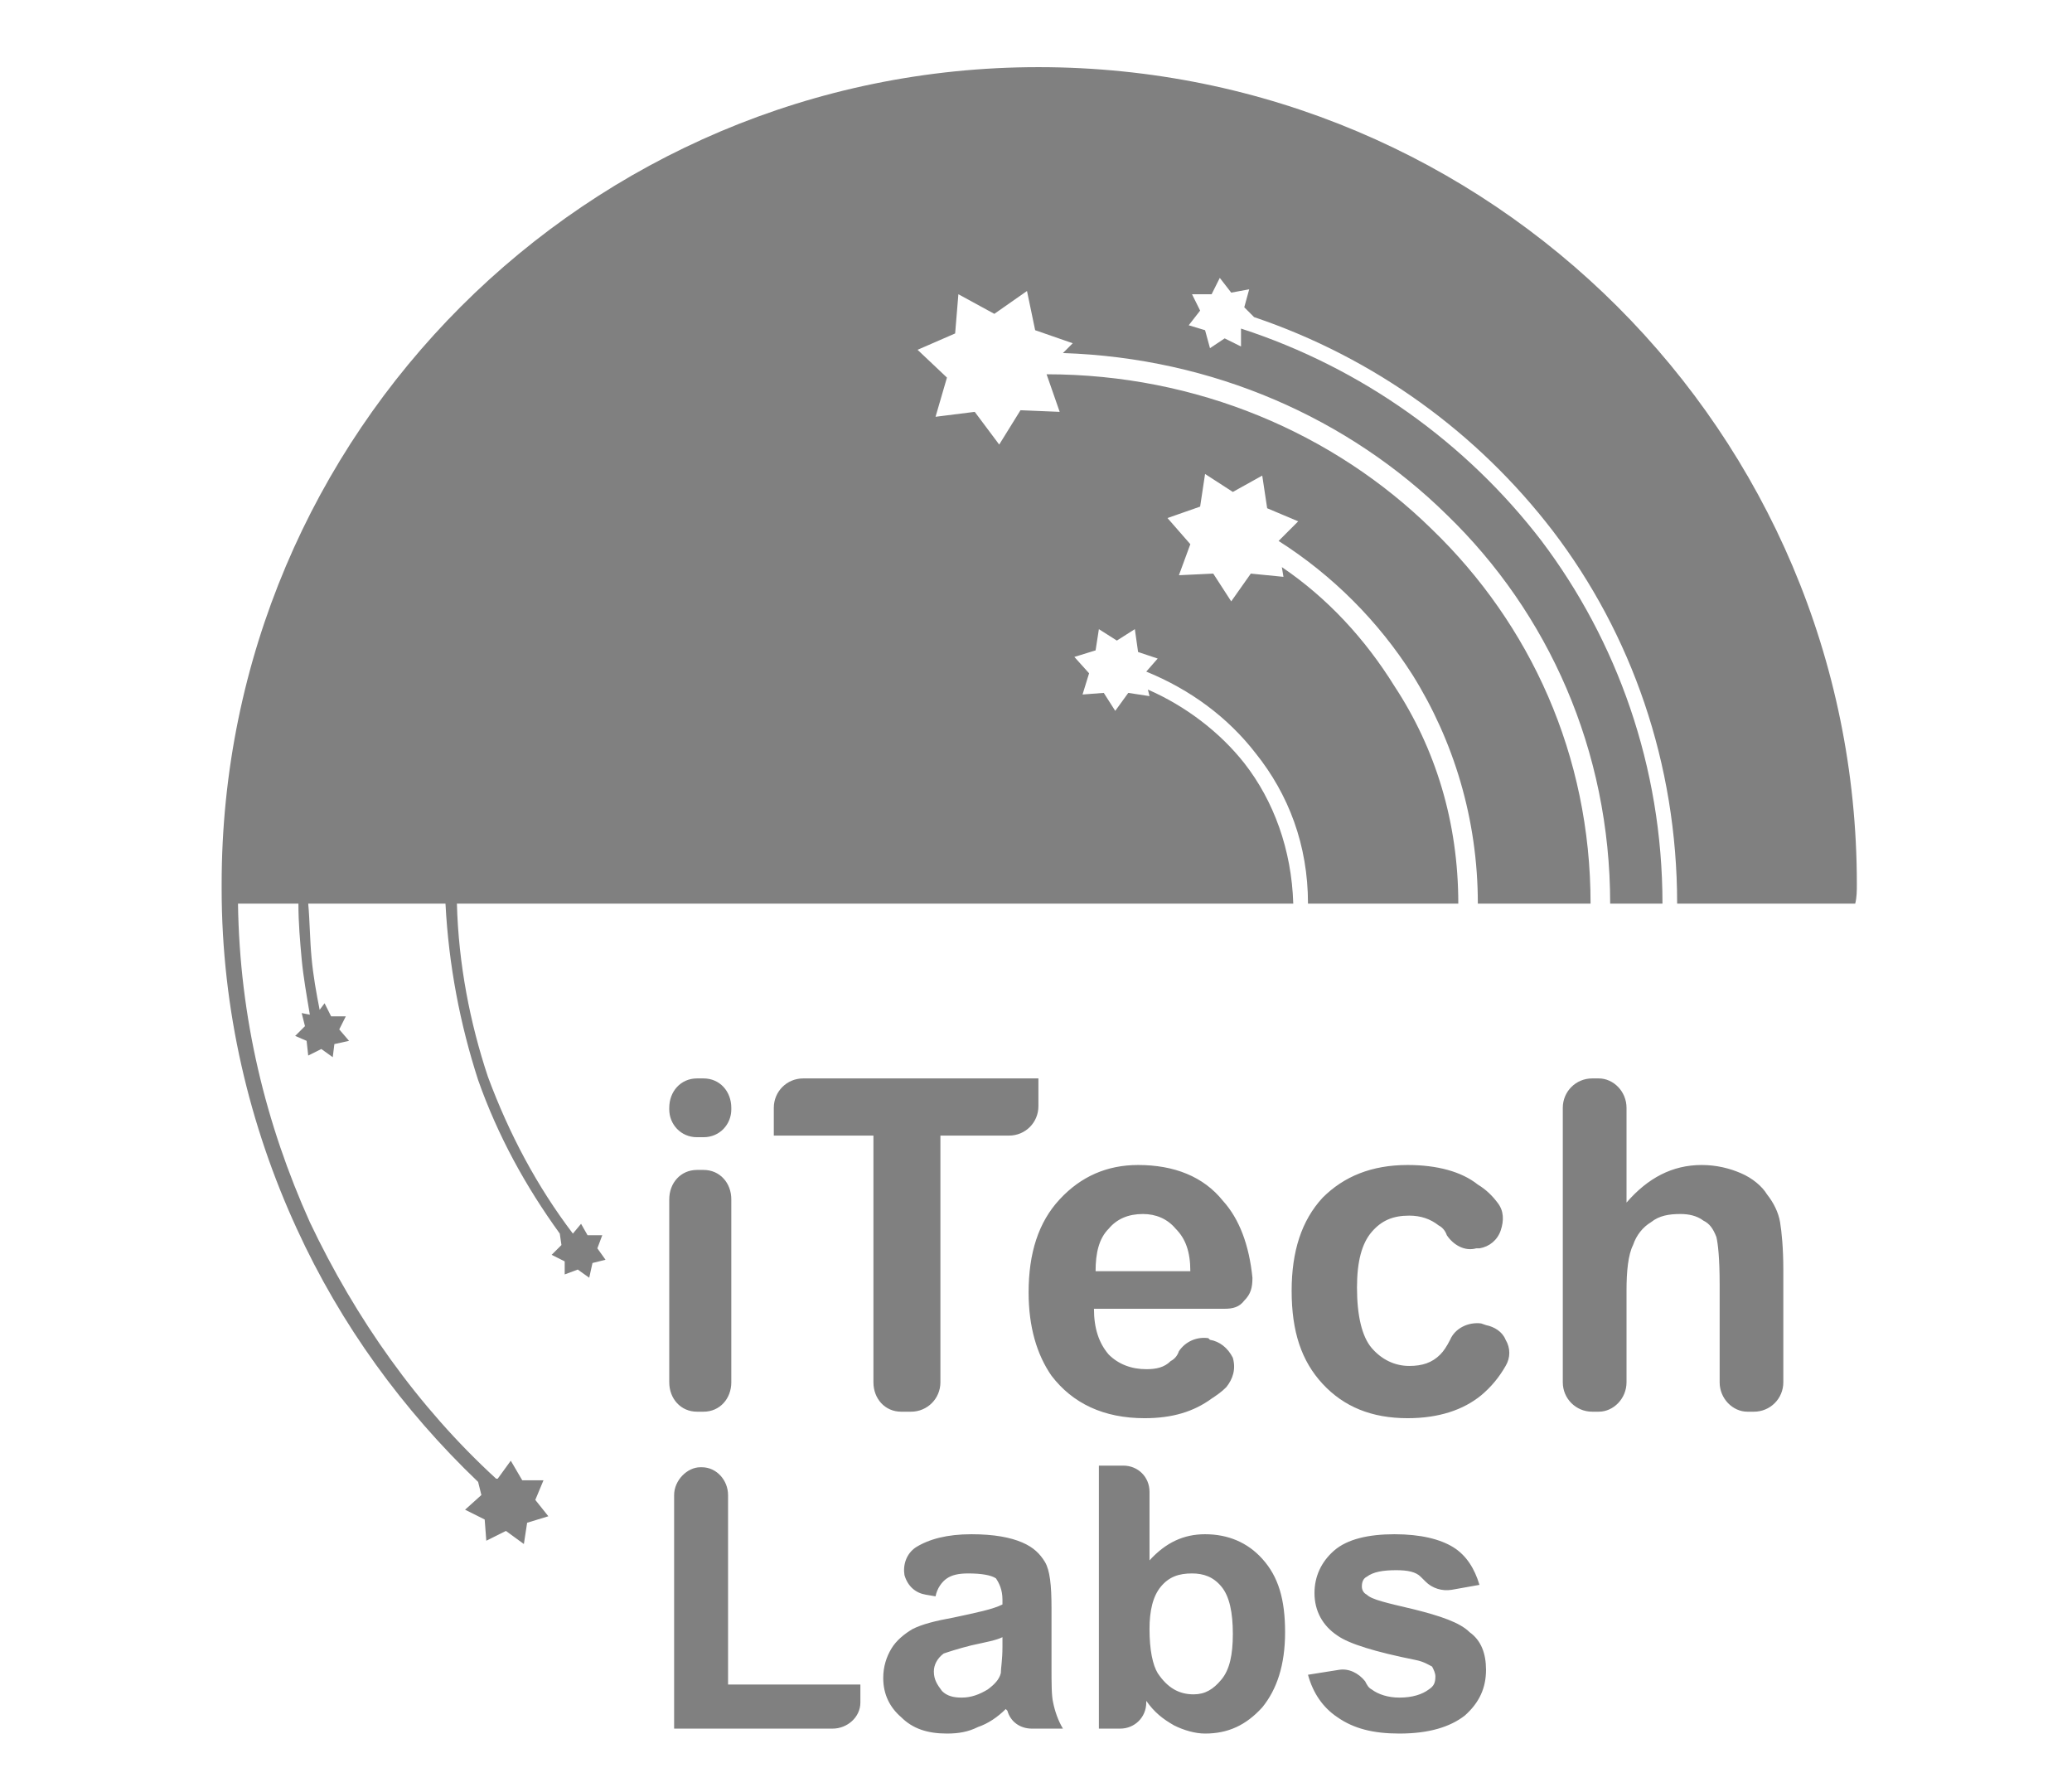
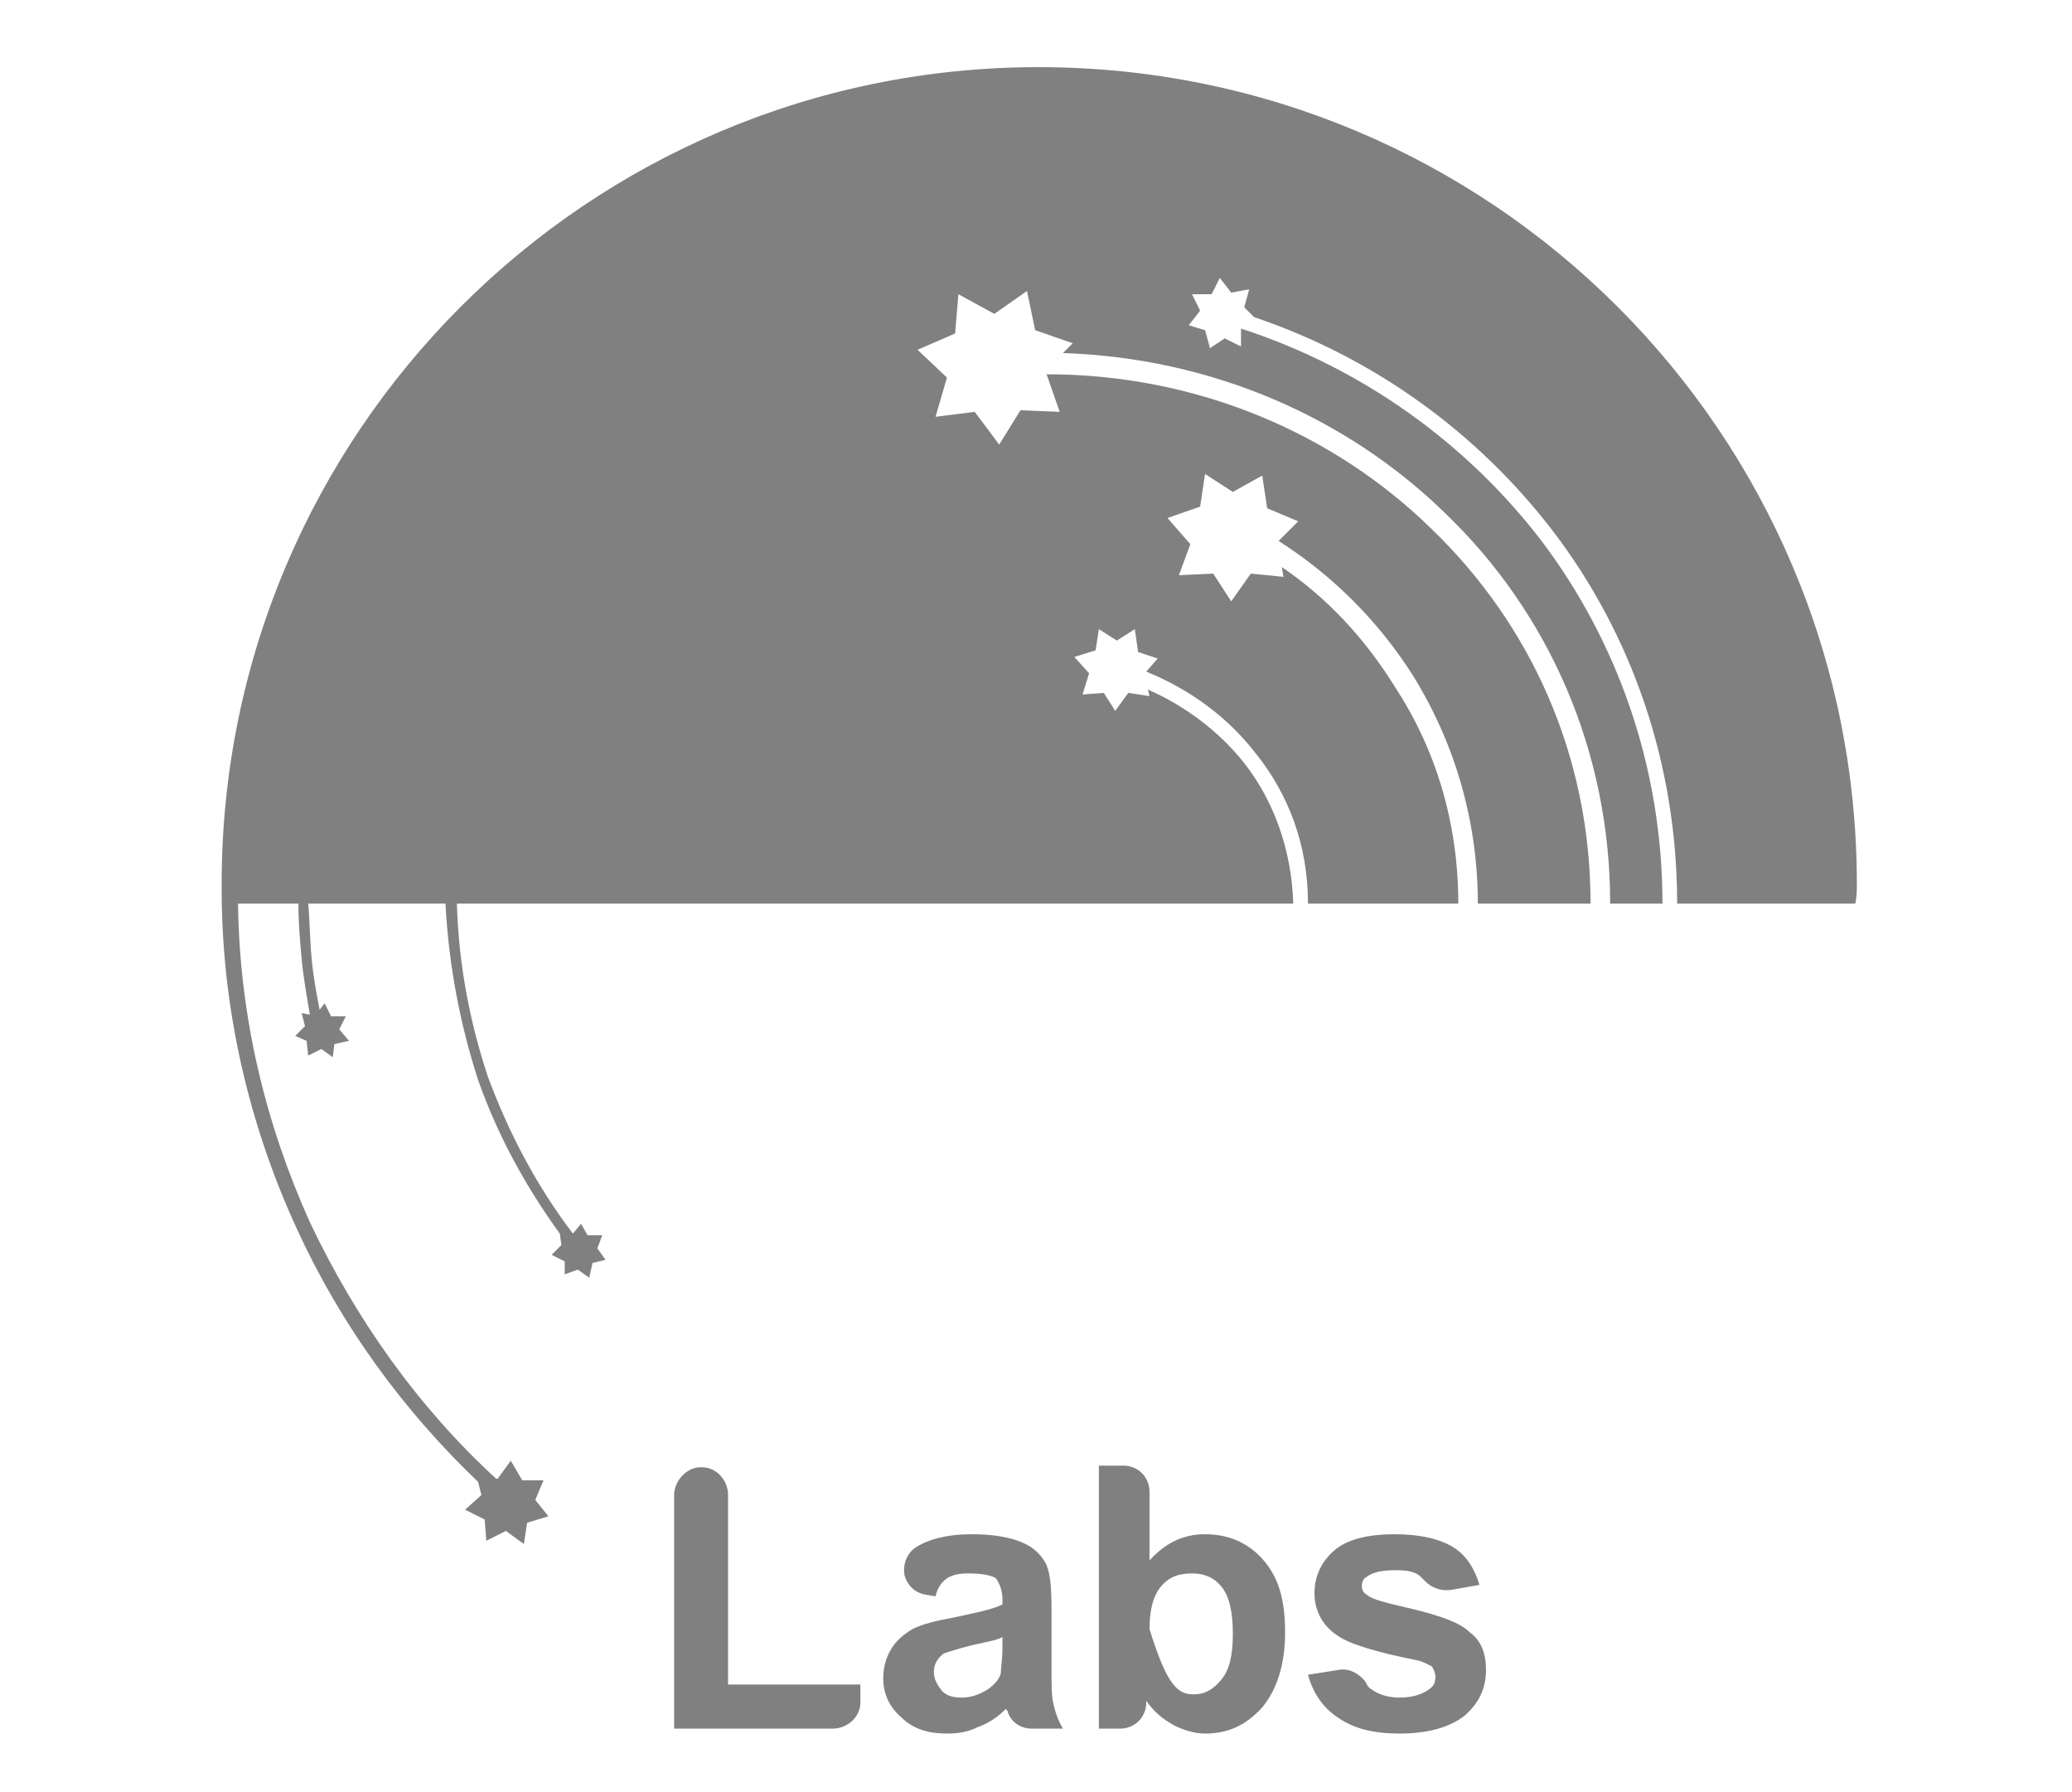
<svg xmlns="http://www.w3.org/2000/svg" width="37" height="32" viewBox="0 0 37 32" fill="none">
  <path d="M8.538 26.461C7.196 25.178 6.088 23.661 5.3 21.94C4.454 20.102 3.958 18.031 3.958 15.872V15.785C3.958 7.734 10.492 1.199 18.544 1.199C26.624 1.199 33.158 7.734 33.158 15.785C33.158 15.901 33.158 16.018 33.129 16.135H29.949C29.949 13.626 29.133 11.322 27.732 9.484C26.39 7.734 24.553 6.392 22.394 5.662L22.219 5.487L22.307 5.166L21.986 5.225L21.782 4.962L21.636 5.254H21.286L21.431 5.546L21.227 5.808L21.519 5.896L21.607 6.217L21.869 6.042L22.161 6.187V5.867C24.319 6.567 26.186 7.909 27.528 9.659C28.87 11.438 29.687 13.684 29.687 16.135H28.753C28.753 13.393 27.645 10.942 25.836 9.192C24.086 7.471 21.665 6.392 18.981 6.304L19.156 6.129L18.485 5.896L18.339 5.196L17.756 5.604L17.114 5.254L17.056 5.954L16.385 6.246L16.91 6.742L16.706 7.442L17.406 7.354L17.843 7.938L18.223 7.325L18.923 7.354L18.689 6.683C21.373 6.683 23.823 7.734 25.574 9.455C27.324 11.146 28.403 13.48 28.403 16.135H26.39C26.39 14.618 25.953 13.218 25.224 12.051C24.611 11.088 23.794 10.271 22.832 9.659L23.182 9.309L22.628 9.075L22.54 8.492L22.015 8.784L21.519 8.463L21.431 9.046L20.848 9.25L21.256 9.717L21.052 10.271L21.665 10.242L21.986 10.738L22.336 10.242L22.919 10.3L22.89 10.126C23.707 10.68 24.378 11.409 24.903 12.255C25.632 13.364 26.041 14.676 26.041 16.135H23.357C23.357 15.085 23.007 14.18 22.423 13.451C21.927 12.809 21.256 12.313 20.469 11.992L20.673 11.759L20.323 11.642L20.265 11.234L19.944 11.438L19.623 11.234L19.564 11.613L19.185 11.73L19.448 12.022L19.331 12.401L19.71 12.372L19.915 12.693L20.148 12.372L20.527 12.43L20.498 12.313C21.169 12.605 21.782 13.072 22.219 13.626C22.744 14.297 23.065 15.172 23.094 16.135H8.159C8.188 17.214 8.392 18.264 8.713 19.227C9.092 20.248 9.588 21.181 10.23 22.027L10.376 21.852L10.492 22.056H10.755L10.667 22.29L10.813 22.494L10.58 22.552L10.522 22.815L10.317 22.669L10.084 22.756V22.523L9.851 22.406L10.026 22.231L9.996 22.027C9.384 21.181 8.888 20.277 8.538 19.285C8.217 18.293 8.013 17.243 7.955 16.135H5.504C5.533 16.456 5.533 16.776 5.563 17.097C5.592 17.418 5.65 17.739 5.708 18.031L5.796 17.914L5.913 18.148H6.175L6.058 18.381L6.233 18.585L5.971 18.643L5.942 18.877L5.738 18.731L5.504 18.848L5.475 18.585L5.271 18.497L5.446 18.323L5.387 18.089L5.533 18.118C5.475 17.768 5.417 17.447 5.387 17.127C5.358 16.806 5.329 16.485 5.329 16.135H4.25C4.279 18.177 4.746 20.073 5.533 21.823C6.35 23.544 7.459 25.119 8.859 26.403H8.888L9.121 26.082L9.326 26.432H9.705L9.559 26.782L9.792 27.074L9.413 27.19L9.355 27.57L9.034 27.336L8.684 27.511L8.655 27.132L8.305 26.957L8.596 26.695L8.538 26.461Z" fill="#808080" />
-   <path d="M11.951 19.81V19.781C11.951 19.489 12.155 19.256 12.447 19.256H12.563C12.855 19.256 13.059 19.489 13.059 19.781V19.81C13.059 20.073 12.855 20.306 12.563 20.306H12.447C12.155 20.306 11.951 20.073 11.951 19.81ZM11.951 24.682V21.415C11.951 21.123 12.155 20.89 12.447 20.89H12.563C12.855 20.89 13.059 21.123 13.059 21.415V24.682C13.059 24.973 12.855 25.207 12.563 25.207H12.447C12.155 25.207 11.951 24.973 11.951 24.682ZM15.597 24.682V20.277H13.818V19.781C13.818 19.489 14.051 19.256 14.343 19.256H18.543V19.752C18.543 20.044 18.31 20.277 18.018 20.277H16.793V24.682C16.793 24.973 16.56 25.207 16.268 25.207H16.093C15.801 25.207 15.597 24.973 15.597 24.682ZM21.577 23.894L21.606 23.923C21.781 23.952 21.927 24.069 22.015 24.244C22.073 24.448 22.015 24.623 21.898 24.769C21.811 24.857 21.723 24.915 21.636 24.973C21.315 25.207 20.935 25.323 20.439 25.323C19.71 25.323 19.156 25.061 18.777 24.565C18.514 24.186 18.368 23.69 18.368 23.077C18.368 22.377 18.543 21.823 18.923 21.415C19.302 21.006 19.769 20.802 20.323 20.802C20.965 20.802 21.49 21.006 21.84 21.444C22.131 21.765 22.306 22.231 22.365 22.815C22.365 22.99 22.336 23.106 22.219 23.223C22.131 23.34 22.015 23.369 21.869 23.369H19.535C19.535 23.719 19.623 23.982 19.798 24.186C19.973 24.361 20.206 24.448 20.469 24.448C20.644 24.448 20.79 24.419 20.906 24.302C20.965 24.273 21.023 24.215 21.052 24.127C21.169 23.952 21.373 23.865 21.577 23.894ZM21.256 22.698C21.256 22.348 21.169 22.115 20.994 21.94C20.848 21.765 20.644 21.677 20.41 21.677C20.148 21.677 19.944 21.765 19.798 21.94C19.623 22.115 19.564 22.377 19.564 22.698H21.256ZM26.42 22.29H26.361C26.157 22.348 25.953 22.231 25.836 22.056C25.807 21.969 25.749 21.91 25.69 21.881C25.544 21.765 25.369 21.706 25.165 21.706C24.873 21.706 24.669 21.794 24.494 21.998C24.319 22.202 24.232 22.523 24.232 22.99C24.232 23.486 24.319 23.865 24.494 24.069C24.669 24.273 24.903 24.39 25.165 24.39C25.399 24.39 25.574 24.332 25.719 24.186C25.778 24.127 25.836 24.04 25.895 23.923C25.982 23.719 26.215 23.602 26.449 23.631L26.536 23.661C26.682 23.69 26.828 23.777 26.886 23.923C26.974 24.069 26.974 24.244 26.886 24.39C26.77 24.594 26.624 24.769 26.449 24.915C26.128 25.177 25.69 25.323 25.136 25.323C24.494 25.323 23.998 25.119 23.619 24.711C23.24 24.302 23.065 23.777 23.065 23.048C23.065 22.348 23.24 21.794 23.619 21.385C23.998 21.006 24.494 20.802 25.136 20.802C25.661 20.802 26.099 20.919 26.39 21.152C26.536 21.239 26.653 21.356 26.74 21.473C26.857 21.619 26.857 21.794 26.799 21.969C26.74 22.144 26.595 22.261 26.42 22.29ZM29.045 19.781V21.473C29.424 21.035 29.862 20.802 30.387 20.802C30.649 20.802 30.883 20.86 31.087 20.948C31.291 21.035 31.466 21.181 31.554 21.327C31.67 21.473 31.758 21.648 31.787 21.823C31.816 21.998 31.845 22.29 31.845 22.669V24.682C31.845 24.973 31.612 25.207 31.32 25.207H31.204C30.941 25.207 30.708 24.973 30.708 24.682V22.931C30.708 22.465 30.678 22.202 30.649 22.085C30.591 21.94 30.533 21.852 30.416 21.794C30.299 21.706 30.153 21.677 30.008 21.677C29.803 21.677 29.628 21.706 29.483 21.823C29.337 21.91 29.22 22.056 29.162 22.231C29.074 22.406 29.045 22.698 29.045 23.048V24.682C29.045 24.973 28.812 25.207 28.549 25.207H28.432C28.141 25.207 27.907 24.973 27.907 24.682V19.781C27.907 19.489 28.141 19.256 28.432 19.256H28.549C28.812 19.256 29.045 19.489 29.045 19.781Z" fill="#808080" />
-   <path d="M12.038 30.866V26.695C12.038 26.433 12.272 26.199 12.505 26.199H12.534C12.797 26.199 13.001 26.433 13.001 26.695V30.079H15.364V30.4C15.364 30.662 15.13 30.866 14.868 30.866H12.038ZM16.706 28.504L16.53 28.474C16.355 28.445 16.21 28.329 16.151 28.124C16.122 27.949 16.18 27.745 16.355 27.628C16.589 27.483 16.91 27.395 17.347 27.395C17.756 27.395 18.047 27.453 18.252 27.541C18.456 27.628 18.572 27.745 18.66 27.891C18.747 28.037 18.777 28.299 18.777 28.708V29.758C18.777 30.05 18.777 30.283 18.806 30.4C18.835 30.546 18.893 30.721 18.981 30.866H18.427C18.222 30.866 18.047 30.75 17.989 30.546C17.96 30.516 17.96 30.516 17.96 30.516C17.814 30.662 17.639 30.779 17.464 30.837C17.289 30.925 17.114 30.954 16.91 30.954C16.56 30.954 16.297 30.866 16.093 30.662C15.889 30.487 15.772 30.254 15.772 29.962C15.772 29.758 15.83 29.583 15.918 29.437C16.005 29.291 16.151 29.174 16.297 29.087C16.472 29 16.706 28.941 17.026 28.883C17.435 28.795 17.727 28.737 17.901 28.649V28.562C17.901 28.387 17.843 28.27 17.785 28.183C17.697 28.124 17.522 28.095 17.289 28.095C17.114 28.095 16.997 28.124 16.91 28.183C16.822 28.241 16.735 28.358 16.706 28.504ZM17.901 29.233C17.785 29.291 17.61 29.32 17.347 29.379C17.114 29.437 16.939 29.495 16.851 29.525C16.735 29.612 16.676 29.729 16.676 29.845C16.676 29.991 16.735 30.079 16.822 30.195C16.91 30.283 17.026 30.312 17.172 30.312C17.347 30.312 17.493 30.254 17.639 30.166C17.756 30.079 17.843 29.991 17.872 29.875C17.872 29.787 17.901 29.641 17.901 29.408V29.233ZM19.623 30.866V26.17H20.06C20.323 26.17 20.527 26.374 20.527 26.637V27.862C20.819 27.541 21.14 27.395 21.519 27.395C21.927 27.395 22.277 27.541 22.54 27.833C22.831 28.154 22.948 28.562 22.948 29.145C22.948 29.729 22.802 30.166 22.54 30.487C22.248 30.808 21.927 30.954 21.519 30.954C21.344 30.954 21.14 30.896 20.965 30.808C20.76 30.691 20.614 30.575 20.469 30.37V30.4C20.469 30.662 20.264 30.866 20.002 30.866H19.623ZM20.527 29.087C20.527 29.466 20.585 29.729 20.673 29.875C20.848 30.137 21.052 30.254 21.314 30.254C21.519 30.254 21.665 30.166 21.81 29.991C21.956 29.816 22.015 29.554 22.015 29.174C22.015 28.795 21.956 28.504 21.81 28.329C21.665 28.154 21.49 28.095 21.285 28.095C21.052 28.095 20.877 28.154 20.731 28.329C20.585 28.504 20.527 28.766 20.527 29.087ZM23.357 29.904L23.911 29.816C24.086 29.787 24.261 29.875 24.377 30.02C24.407 30.079 24.436 30.137 24.494 30.166C24.611 30.254 24.786 30.312 24.99 30.312C25.223 30.312 25.398 30.254 25.515 30.166C25.603 30.108 25.632 30.05 25.632 29.933C25.632 29.875 25.603 29.816 25.573 29.758C25.515 29.729 25.428 29.67 25.282 29.641C24.552 29.495 24.086 29.35 23.882 29.204C23.619 29.029 23.473 28.766 23.473 28.445C23.473 28.154 23.59 27.891 23.823 27.687C24.057 27.483 24.436 27.395 24.902 27.395C25.369 27.395 25.719 27.483 25.953 27.628C26.186 27.774 26.332 28.008 26.419 28.299L25.924 28.387C25.748 28.416 25.573 28.358 25.457 28.241C25.428 28.212 25.398 28.183 25.369 28.154C25.282 28.066 25.136 28.037 24.932 28.037C24.698 28.037 24.523 28.066 24.407 28.154C24.348 28.183 24.319 28.241 24.319 28.329C24.319 28.387 24.348 28.445 24.407 28.474C24.494 28.562 24.757 28.62 25.253 28.737C25.719 28.854 26.069 28.97 26.244 29.145C26.449 29.291 26.536 29.525 26.536 29.816C26.536 30.137 26.419 30.4 26.157 30.633C25.894 30.837 25.515 30.954 24.99 30.954C24.523 30.954 24.173 30.866 23.882 30.662C23.619 30.487 23.444 30.225 23.357 29.904Z" fill="#808080" />
+   <path d="M12.038 30.866V26.695C12.038 26.433 12.272 26.199 12.505 26.199H12.534C12.797 26.199 13.001 26.433 13.001 26.695V30.079H15.364V30.4C15.364 30.662 15.13 30.866 14.868 30.866H12.038ZM16.706 28.504L16.53 28.474C16.355 28.445 16.21 28.329 16.151 28.124C16.122 27.949 16.18 27.745 16.355 27.628C16.589 27.483 16.91 27.395 17.347 27.395C17.756 27.395 18.047 27.453 18.252 27.541C18.456 27.628 18.572 27.745 18.66 27.891C18.747 28.037 18.777 28.299 18.777 28.708V29.758C18.777 30.05 18.777 30.283 18.806 30.4C18.835 30.546 18.893 30.721 18.981 30.866H18.427C18.222 30.866 18.047 30.75 17.989 30.546C17.96 30.516 17.96 30.516 17.96 30.516C17.814 30.662 17.639 30.779 17.464 30.837C17.289 30.925 17.114 30.954 16.91 30.954C16.56 30.954 16.297 30.866 16.093 30.662C15.889 30.487 15.772 30.254 15.772 29.962C15.772 29.758 15.83 29.583 15.918 29.437C16.005 29.291 16.151 29.174 16.297 29.087C16.472 29 16.706 28.941 17.026 28.883C17.435 28.795 17.727 28.737 17.901 28.649V28.562C17.901 28.387 17.843 28.27 17.785 28.183C17.697 28.124 17.522 28.095 17.289 28.095C17.114 28.095 16.997 28.124 16.91 28.183C16.822 28.241 16.735 28.358 16.706 28.504ZM17.901 29.233C17.785 29.291 17.61 29.32 17.347 29.379C17.114 29.437 16.939 29.495 16.851 29.525C16.735 29.612 16.676 29.729 16.676 29.845C16.676 29.991 16.735 30.079 16.822 30.195C16.91 30.283 17.026 30.312 17.172 30.312C17.347 30.312 17.493 30.254 17.639 30.166C17.756 30.079 17.843 29.991 17.872 29.875C17.872 29.787 17.901 29.641 17.901 29.408V29.233ZM19.623 30.866V26.17H20.06C20.323 26.17 20.527 26.374 20.527 26.637V27.862C20.819 27.541 21.14 27.395 21.519 27.395C21.927 27.395 22.277 27.541 22.54 27.833C22.831 28.154 22.948 28.562 22.948 29.145C22.948 29.729 22.802 30.166 22.54 30.487C22.248 30.808 21.927 30.954 21.519 30.954C21.344 30.954 21.14 30.896 20.965 30.808C20.76 30.691 20.614 30.575 20.469 30.37V30.4C20.469 30.662 20.264 30.866 20.002 30.866H19.623ZM20.527 29.087C20.848 30.137 21.052 30.254 21.314 30.254C21.519 30.254 21.665 30.166 21.81 29.991C21.956 29.816 22.015 29.554 22.015 29.174C22.015 28.795 21.956 28.504 21.81 28.329C21.665 28.154 21.49 28.095 21.285 28.095C21.052 28.095 20.877 28.154 20.731 28.329C20.585 28.504 20.527 28.766 20.527 29.087ZM23.357 29.904L23.911 29.816C24.086 29.787 24.261 29.875 24.377 30.02C24.407 30.079 24.436 30.137 24.494 30.166C24.611 30.254 24.786 30.312 24.99 30.312C25.223 30.312 25.398 30.254 25.515 30.166C25.603 30.108 25.632 30.05 25.632 29.933C25.632 29.875 25.603 29.816 25.573 29.758C25.515 29.729 25.428 29.67 25.282 29.641C24.552 29.495 24.086 29.35 23.882 29.204C23.619 29.029 23.473 28.766 23.473 28.445C23.473 28.154 23.59 27.891 23.823 27.687C24.057 27.483 24.436 27.395 24.902 27.395C25.369 27.395 25.719 27.483 25.953 27.628C26.186 27.774 26.332 28.008 26.419 28.299L25.924 28.387C25.748 28.416 25.573 28.358 25.457 28.241C25.428 28.212 25.398 28.183 25.369 28.154C25.282 28.066 25.136 28.037 24.932 28.037C24.698 28.037 24.523 28.066 24.407 28.154C24.348 28.183 24.319 28.241 24.319 28.329C24.319 28.387 24.348 28.445 24.407 28.474C24.494 28.562 24.757 28.62 25.253 28.737C25.719 28.854 26.069 28.97 26.244 29.145C26.449 29.291 26.536 29.525 26.536 29.816C26.536 30.137 26.419 30.4 26.157 30.633C25.894 30.837 25.515 30.954 24.99 30.954C24.523 30.954 24.173 30.866 23.882 30.662C23.619 30.487 23.444 30.225 23.357 29.904Z" fill="#808080" />
</svg>